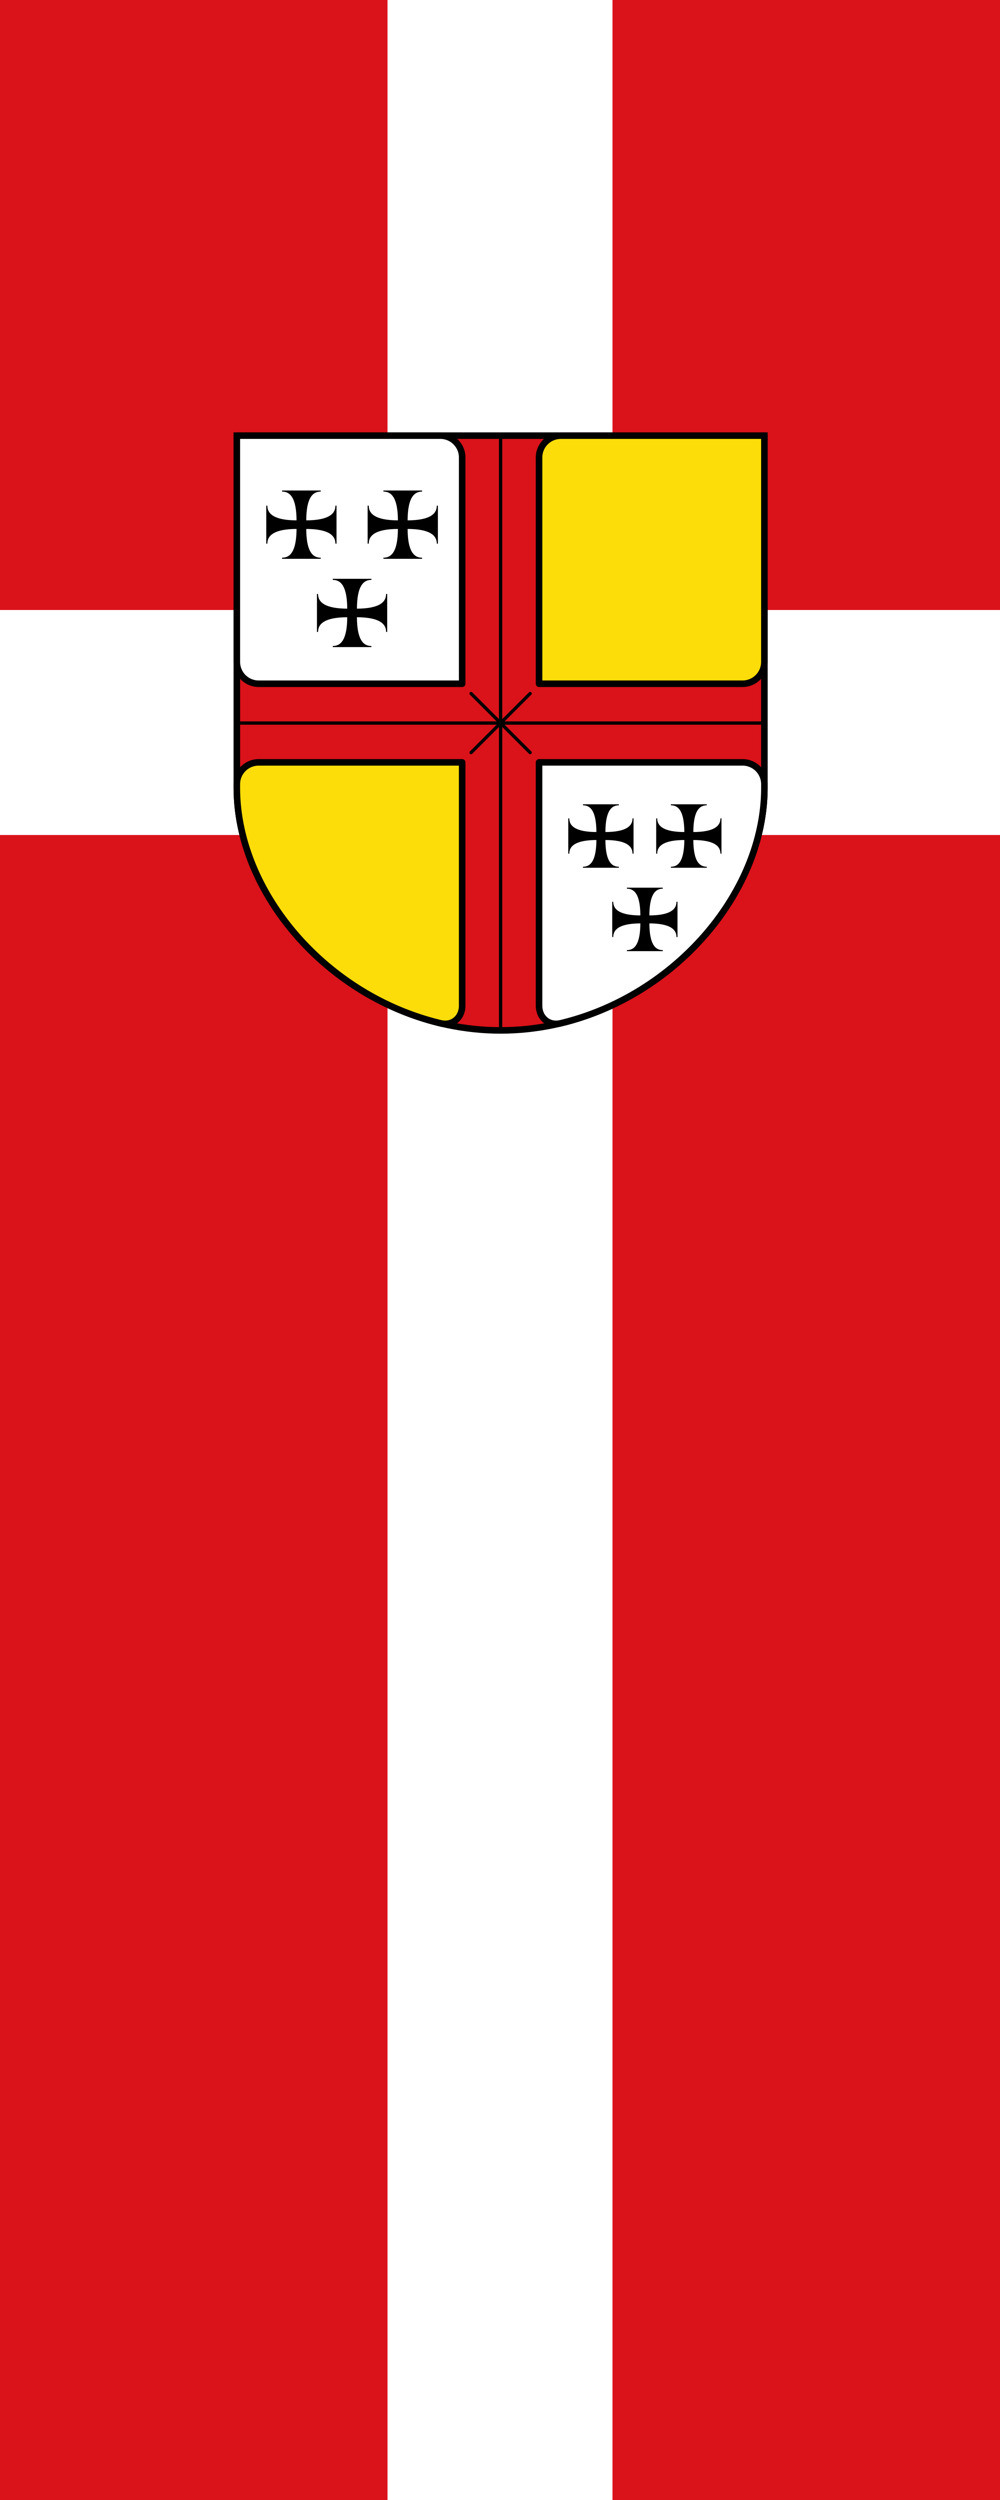
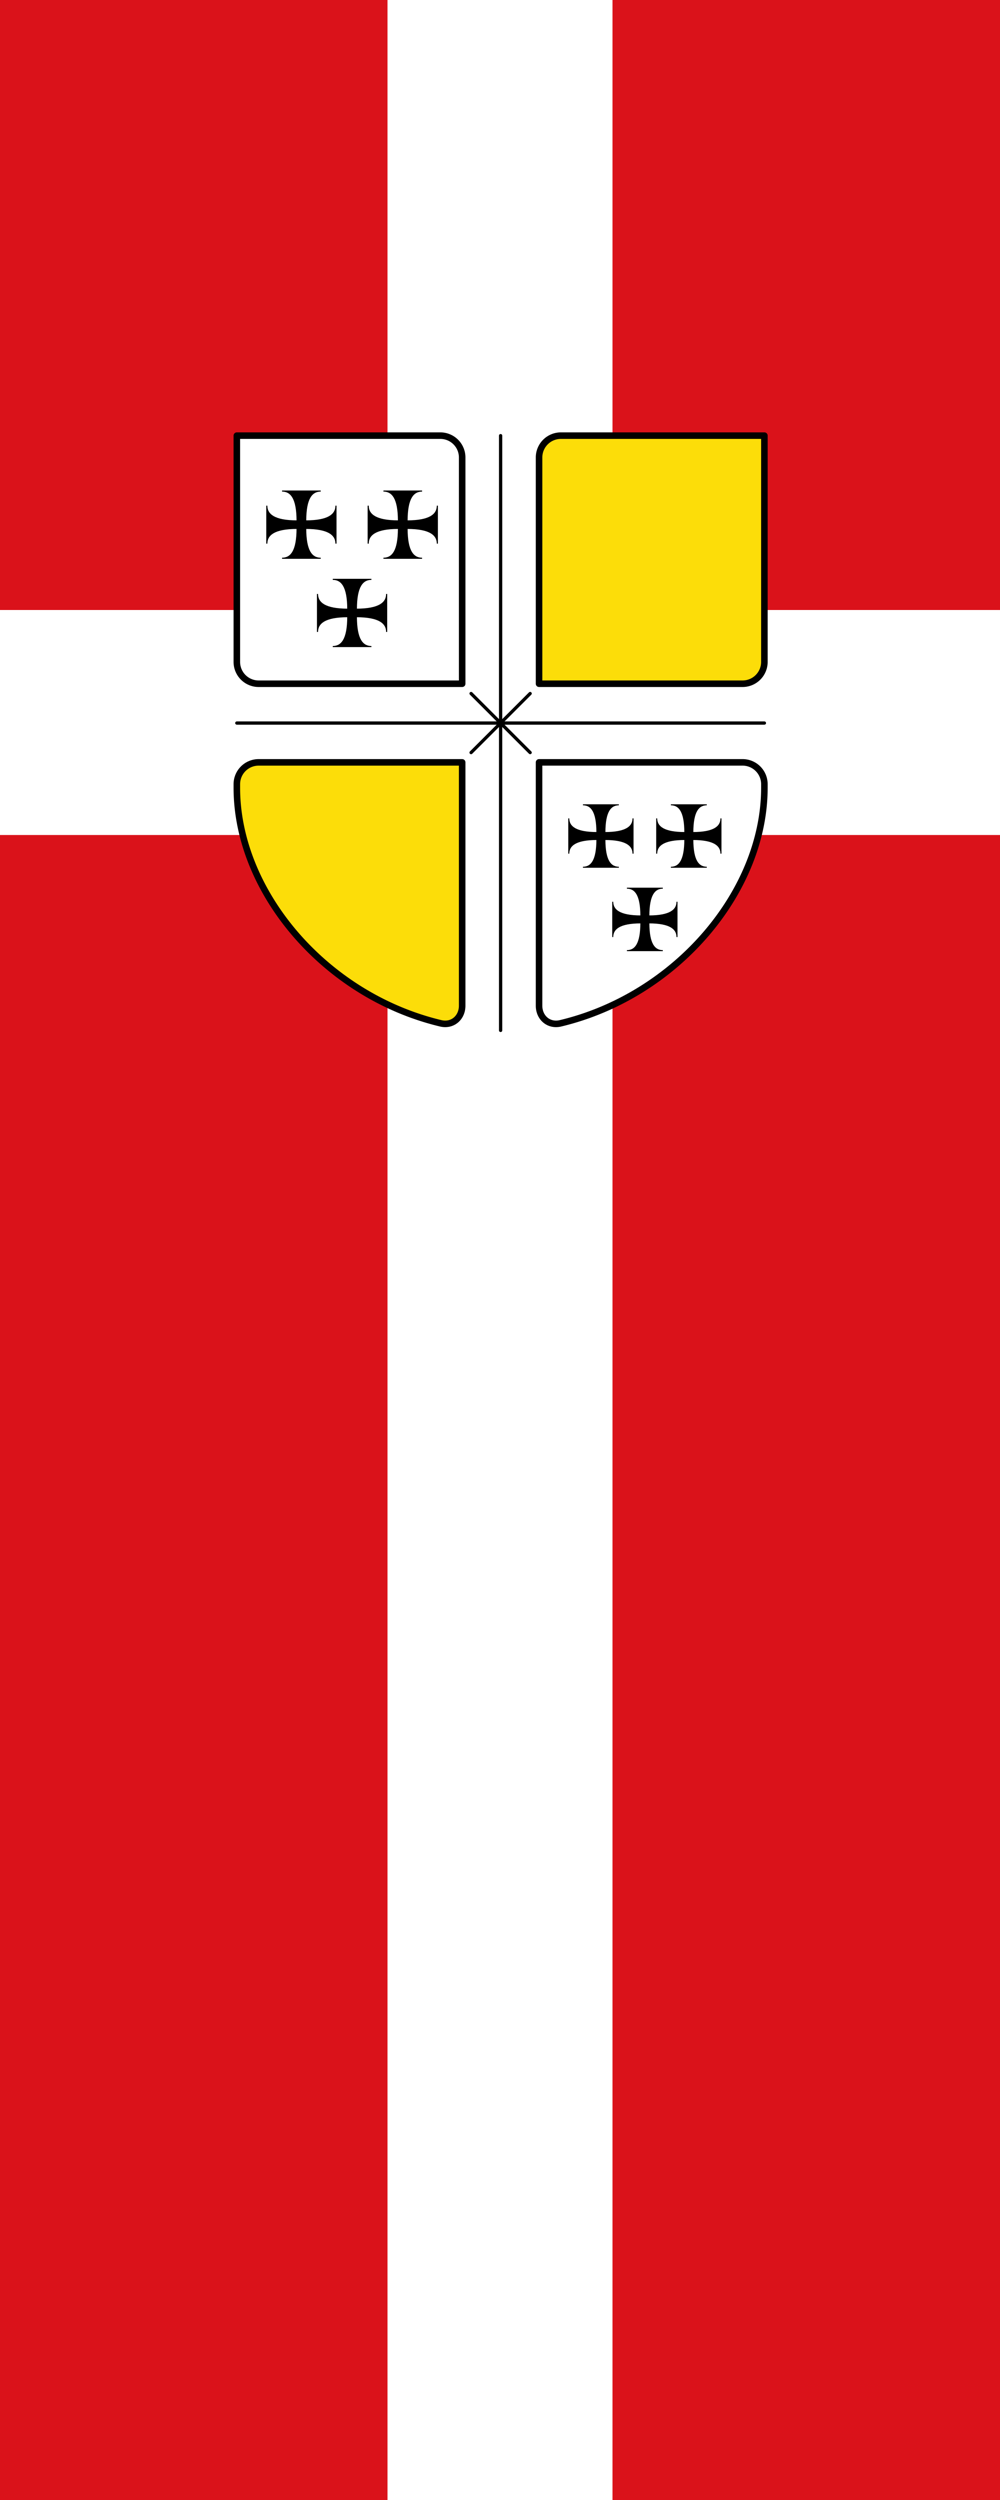
<svg xmlns="http://www.w3.org/2000/svg" xmlns:ns1="http://www.inkscape.org/namespaces/inkscape" xmlns:ns2="http://sodipodi.sourceforge.net/DTD/sodipodi-0.dtd" xmlns:xlink="http://www.w3.org/1999/xlink" ns1:version="1.1.1 (3bf5ae0d25, 2021-09-20)" ns2:docname="Banner Balduinstein.svg" id="svg2130" version="1.1" viewBox="0 0 200 500" height="500" width="200">
  <defs id="defs2124" />
  <ns2:namedview ns1:pagecheckerboard="false" fit-margin-bottom="0" fit-margin-right="0" fit-margin-left="0" fit-margin-top="0" lock-margins="true" units="px" ns1:snap-smooth-nodes="true" ns1:snap-object-midpoints="true" ns1:window-maximized="1" ns1:window-y="-11" ns1:window-x="-11" ns1:window-height="1506" ns1:window-width="2560" showgrid="false" ns1:document-rotation="0" ns1:current-layer="layer1" ns1:document-units="px" ns1:cy="250" ns1:cx="99.666667" ns1:zoom="1.5" ns1:pageshadow="2" ns1:pageopacity="0" borderopacity="1.0" bordercolor="#666666" pagecolor="#333333" id="base" showguides="true" ns1:guide-bbox="true" ns1:snap-intersection-paths="true" ns1:object-paths="true" ns1:snap-grids="false" ns1:snap-global="true" ns1:lockguides="false" guidecolor="#00ffff" guideopacity="0.498" ns1:snap-midpoints="true" />
  <g id="layer1" ns1:groupmode="layer" ns1:label="balduinstein" transform="translate(147.298,-65.022)">
    <g id="g15908" ns1:label="banner">
      <g id="g15808" ns1:label="banner-0">
        <rect style="opacity:1;fill:#da121a;stroke:none;stroke-width:3;stroke-linecap:butt;stroke-linejoin:miter;stroke-miterlimit:4;stroke-dasharray:none" id="rect15117" width="200" height="500" x="-147.298" y="65.022" ns1:label="banner-r" />
        <path id="rect15115" style="opacity:1;fill:#ffffff;stroke-width:3" d="M -147.298,187.022 H 52.702 v 45 H -147.298 Z M -69.798,65.022 h 45 v 500 h -45 z" ns1:label="banner-w" />
      </g>
      <g id="g14392" ns1:label="coa" transform="matrix(0.218,0,0,0.218,-103.382,140.487)">
-         <path style="display:inline;opacity:1;fill:#da121a;stroke:#000000;stroke-width:6;stroke-linecap:butt;stroke-linejoin:miter;stroke-miterlimit:4;stroke-dasharray:none" d="M 15.829,53.5 V 376.5 c 0,111.333 110.269,222.667 242,222.667 131.731,0 242,-111.333 242,-222.667 V 53.5 Z" id="path11058" ns2:nodetypes="cszscc" ns1:label="coa-0" />
        <path id="path12251" style="opacity:1;fill:none;stroke:#000000;stroke-width:3;stroke-linecap:round;stroke-linejoin:miter;stroke-miterlimit:4;stroke-dasharray:none" d="m 257.829,599.167 1.2e-4,-545.667 M 15.829,317.18 H 499.829 m -214.913,27.087 -54.174,-54.174 m 54.174,-10e-6 -54.174,54.174" ns1:label="c" ns2:nodetypes="cccccccc" />
        <g id="g14304" ns1:label="fields">
          <path id="path14244" style="display:inline;opacity:1;fill:#ffffff;stroke:#000000;stroke-width:6;stroke-linecap:butt;stroke-linejoin:round;stroke-miterlimit:4;stroke-dasharray:none" d="M 312.754,592.665 C 418.836,567.332 499.829,471.916 499.829,376.5 v -3.223 A 20.035,20.035 0 0 0 479.794,353.242 H 293.096 v 223.222 c 0,11.065 8.899,18.77 19.658,16.2 z M 202.528,53.5 15.829,53.5 V 261.083 A 20.035,20.035 0 0 0 35.864,281.117 H 222.562 V 73.535 A 20.035,20.035 0 0 0 202.528,53.5 Z" ns1:label="fields-a" />
          <path id="path14100" style="display:inline;opacity:1;fill:#fcdd09;stroke:#000000;stroke-width:6;stroke-linecap:butt;stroke-linejoin:round;stroke-miterlimit:4;stroke-dasharray:none" d="m 313.13,53.5 186.699,-10e-7 V 261.083 A 20.035,20.035 0 0 1 479.794,281.117 H 293.096 V 73.535 A 20.035,20.035 0 0 1 313.13,53.5 Z M 202.904,592.665 C 96.821,567.332 15.829,471.916 15.829,376.5 v -3.223 A 20.035,20.035 0 0 1 35.864,353.242 H 222.562 v 223.222 c 0,11.065 -8.899,18.77 -19.658,16.2 z" ns1:label="fields-o" />
        </g>
        <g id="g14236" ns1:label="crosses">
          <g id="g14226" ns1:label="crosses-1">
            <use x="0" y="0" ns1:tiled-clone-of="#path8561-2" xlink:href="#path8561-2" id="use11299" width="100%" height="100%" transform="translate(-93)" ns1:label="cross-11" />
            <path style="opacity:1;fill:#000000;stroke:#000000;stroke-width:1;stroke-linecap:butt;stroke-linejoin:miter;stroke-miterlimit:4;stroke-dasharray:none" d="m 136.329,152.594 c 0,-7.949 6.602,-14.002 27.781,-14.002 0,21.178 -5.83,27.407 -13.779,27.407 h 35.453 c -7.949,0 -13.779,-6.229 -13.779,-27.407 21.179,0 27.781,6.053 27.781,14.002 v -34.855 c 0,7.949 -6.602,14.002 -27.781,14.002 0,-21.178 5.83,-27.407 13.779,-27.407 h -35.453 c 7.949,0 13.779,6.229 13.779,27.407 -21.179,0 -27.781,-6.053 -27.781,-14.002 z" id="path8561-2" ns2:nodetypes="ccccccccccccc" ns1:tile-cx="214.91665" ns1:tile-cy="129.41666" ns1:tile-w="71.999998" ns1:tile-h="69.999996" ns1:tile-x0="178.91665" ns1:tile-y0="94.416659" ns1:label="cross-12" />
            <use x="0" y="0" ns1:tiled-clone-of="#path8561-2" xlink:href="#path8561-2" transform="translate(-46.5,81)" id="use11301" width="100%" height="100%" ns1:label="cross-13" />
          </g>
          <g id="g14221" ns1:label="crosses-4">
            <use x="0" y="0" ns1:tiled-clone-of="#path8561-2" xlink:href="#path8561-2" transform="matrix(0.929,0,0,0.929,193.711,295.255)" id="use11303" width="100%" height="100%" style="stroke-width:1.077" ns1:label="cross-41" />
            <use x="0" y="0" ns1:tiled-clone-of="#path8561-2" xlink:href="#path8561-2" transform="matrix(0.929,0,0,0.929,274.378,295.255)" id="use11305" width="100%" height="100%" style="stroke-width:1.077" ns1:label="cross-42" />
            <use x="0" y="0" ns1:tiled-clone-of="#path8561-2" xlink:href="#path8561-2" transform="matrix(0.929,0,0,0.929,234.044,371.755)" id="use11307" width="100%" height="100%" style="stroke-width:1.077" ns1:label="cross-43" />
          </g>
        </g>
      </g>
    </g>
  </g>
</svg>